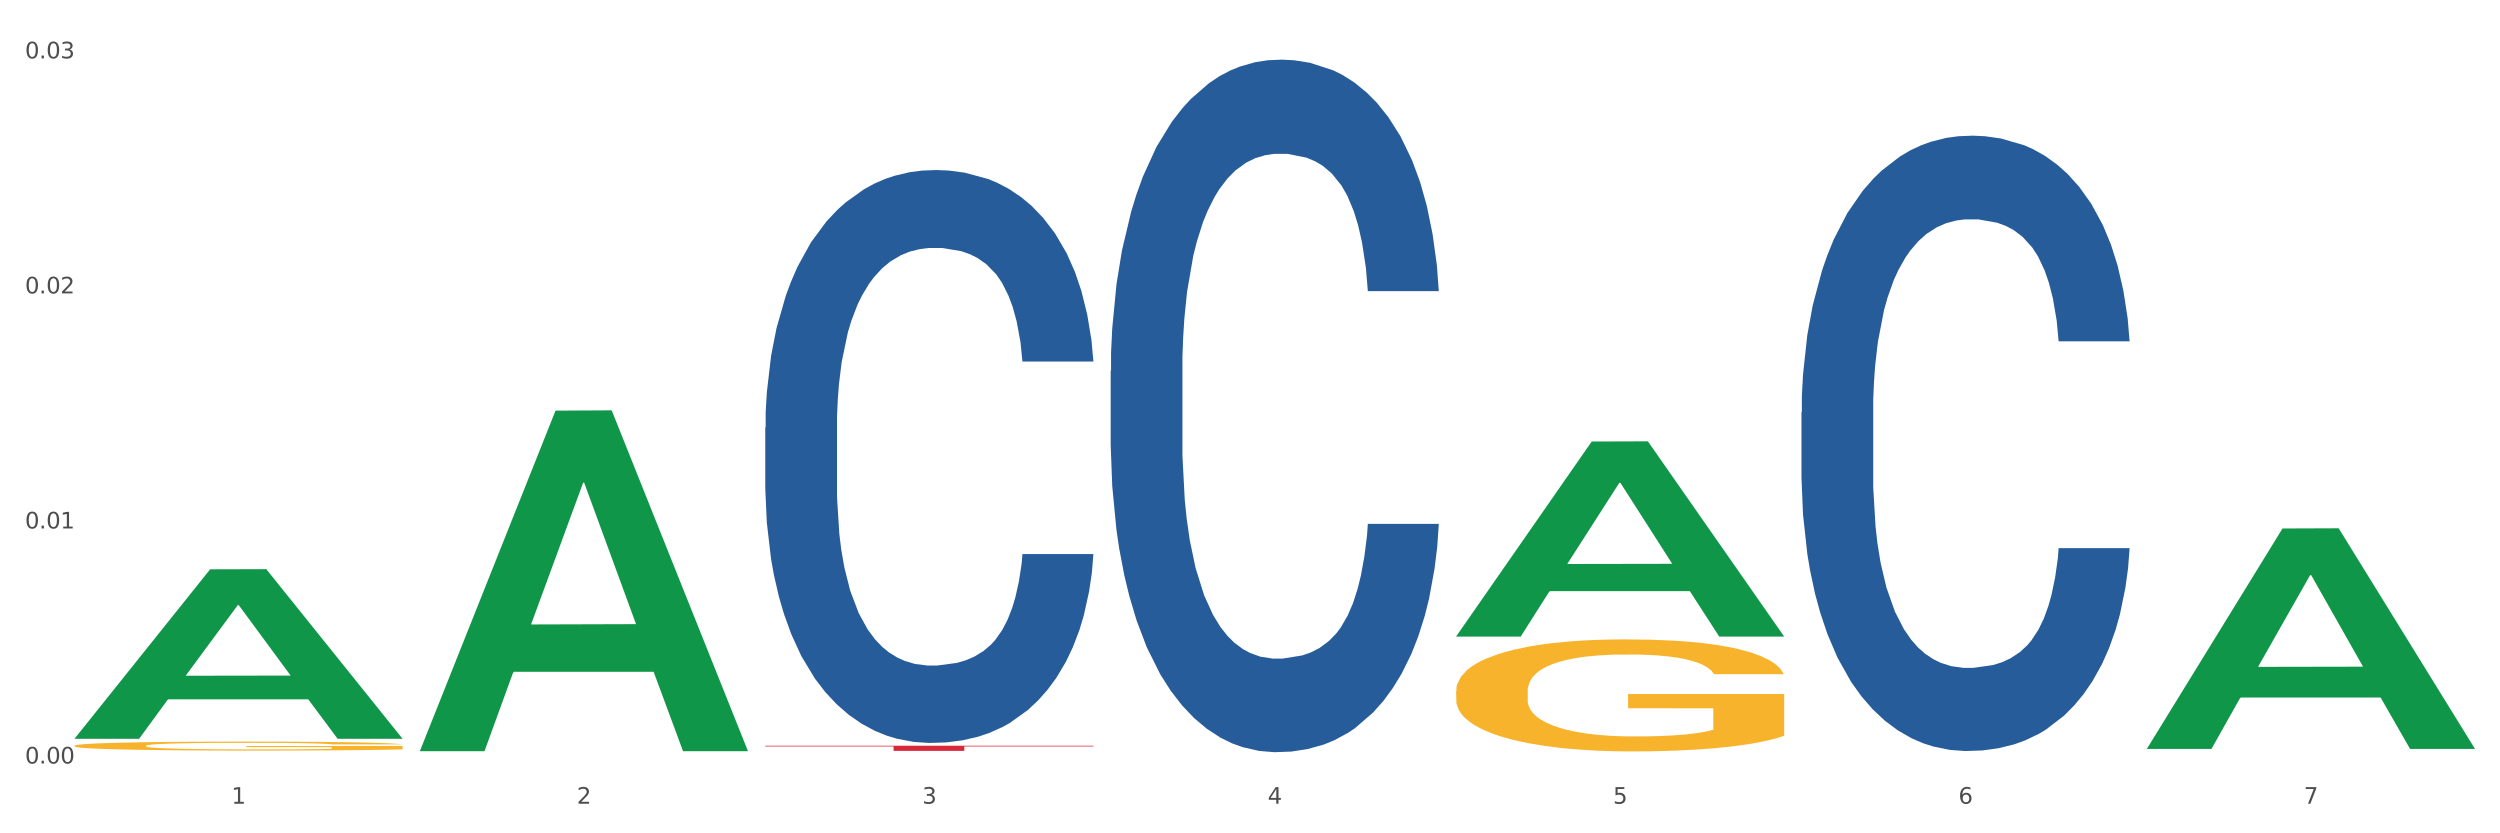
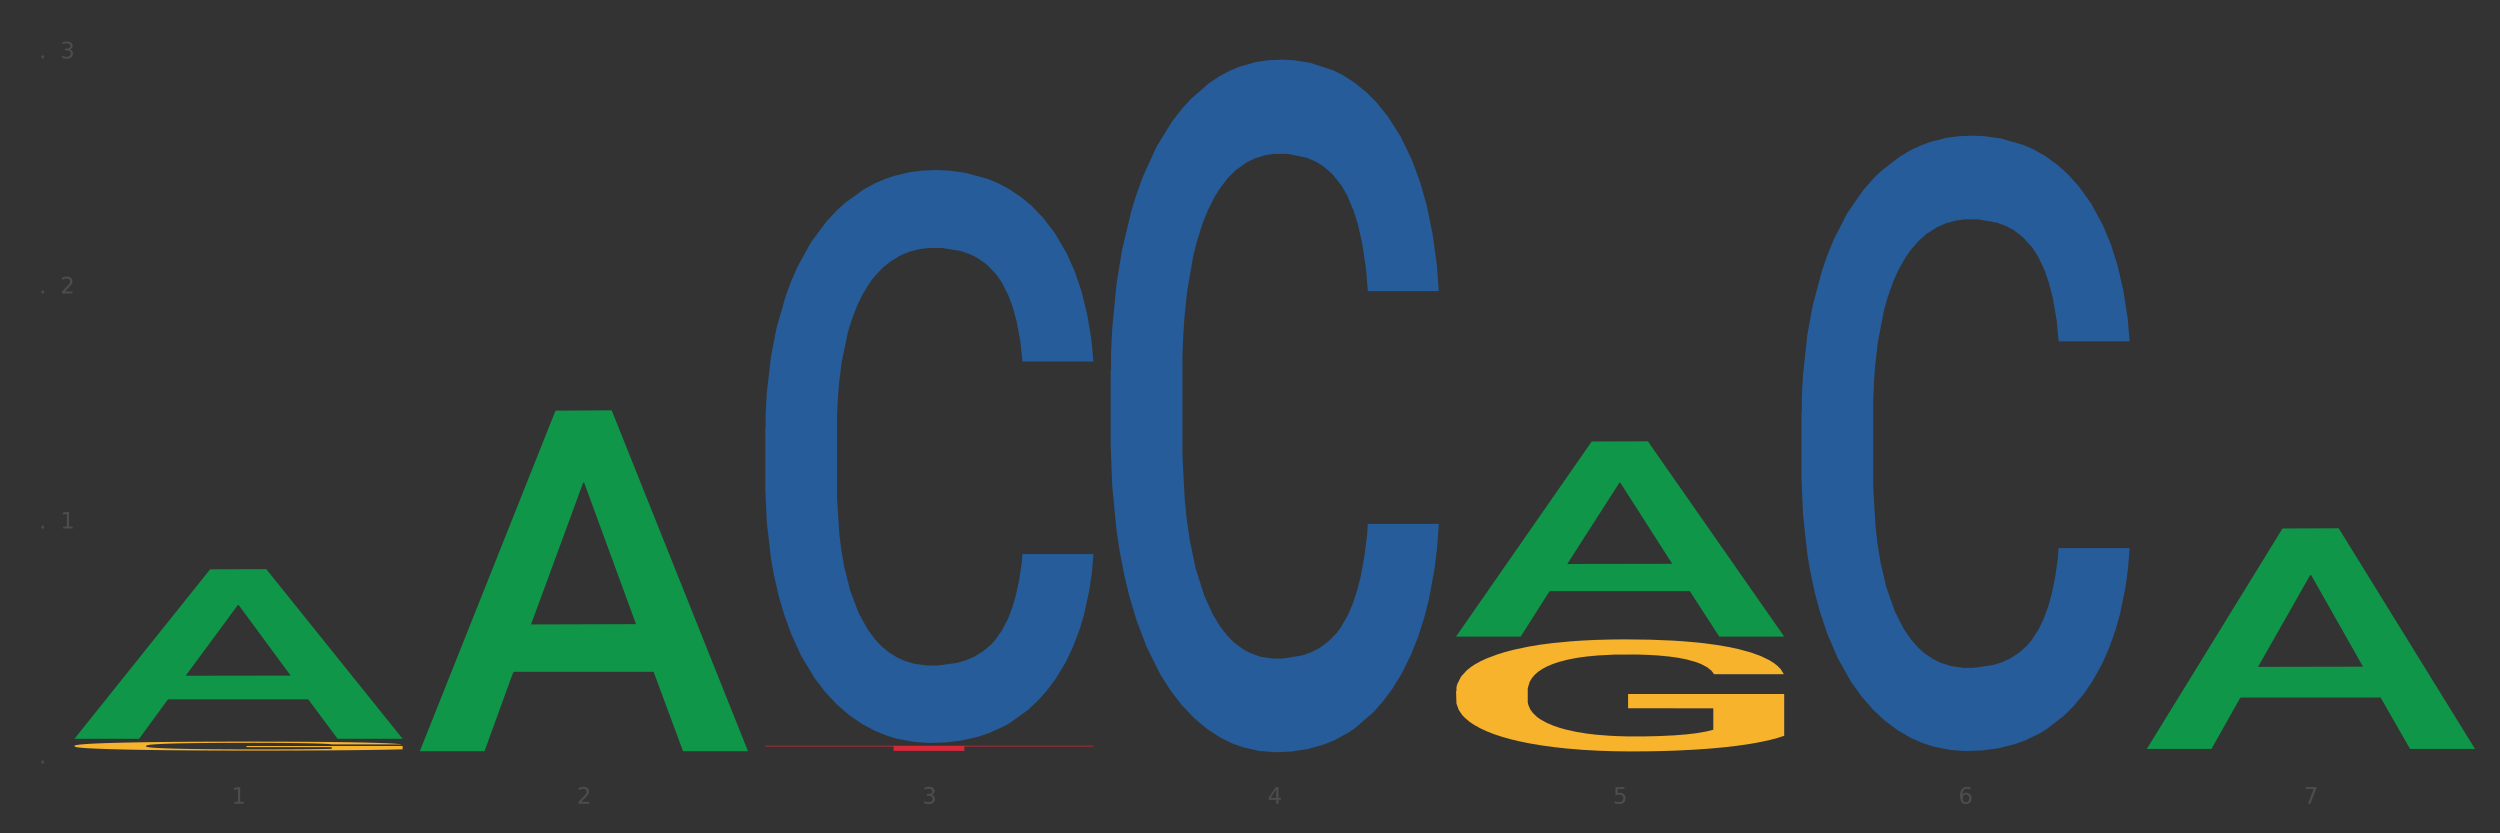
<svg xmlns="http://www.w3.org/2000/svg" xmlns:xlink="http://www.w3.org/1999/xlink" width="1080pt" height="360pt" viewBox="0 0 1080 360" version="1.1">
  <rect x="0" y="0" width="1080" height="360" fill="#333333" stroke="none" />
  <defs>
    <style type="text/css">*{stroke-linejoin: round; stroke-linecap: butt}</style>
  </defs>
  <g id="figure_1">
    <g id="patch_1">
-       <path d="M 0 360  L 1080 360  L 1080 0  L 0 0  z " style="fill: #ffffff; stroke: #ffffff; stroke-linejoin: miter" />
-     </g>
+       </g>
    <g id="axes_1">
      <g id="matplotlib.axis_1">
        <g id="xtick_1">
          <g id="text_1">
            <g style="fill: #4d4d4d" transform="translate(99.997 347.204) scale(0.096 -0.096)">
              <defs>
                <path id="DejaVuSans-31" d="M 794 531  L 1825 531  L 1825 4091  L 703 3866  L 703 4441  L 1819 4666  L 2450 4666  L 2450 531  L 3481 531  L 3481 0  L 794 0  L 794 531  z " transform="scale(0.016)" />
              </defs>
              <use xlink:href="#DejaVuSans-31" />
            </g>
          </g>
        </g>
        <g id="xtick_2">
          <g id="text_2">
            <g style="fill: #4d4d4d" transform="translate(249.209 347.204) scale(0.096 -0.096)">
              <defs>
                <path id="DejaVuSans-32" d="M 1228 531  L 3431 531  L 3431 0  L 469 0  L 469 531  Q 828 903 1448 1529  Q 2069 2156 2228 2338  Q 2531 2678 2651 2914  Q 2772 3150 2772 3378  Q 2772 3750 2511 3984  Q 2250 4219 1831 4219  Q 1534 4219 1204 4116  Q 875 4013 500 3803  L 500 4441  Q 881 4594 1212 4672  Q 1544 4750 1819 4750  Q 2544 4750 2975 4387  Q 3406 4025 3406 3419  Q 3406 3131 3298 2873  Q 3191 2616 2906 2266  Q 2828 2175 2409 1742  Q 1991 1309 1228 531  z " transform="scale(0.016)" />
              </defs>
              <use xlink:href="#DejaVuSans-32" />
            </g>
          </g>
        </g>
        <g id="xtick_3">
          <g id="text_3">
            <g style="fill: #4d4d4d" transform="translate(398.421 347.204) scale(0.096 -0.096)">
              <defs>
                <path id="DejaVuSans-33" d="M 2597 2516  Q 3050 2419 3304 2112  Q 3559 1806 3559 1356  Q 3559 666 3084 287  Q 2609 -91 1734 -91  Q 1441 -91 1130 -33  Q 819 25 488 141  L 488 750  Q 750 597 1062 519  Q 1375 441 1716 441  Q 2309 441 2620 675  Q 2931 909 2931 1356  Q 2931 1769 2642 2001  Q 2353 2234 1838 2234  L 1294 2234  L 1294 2753  L 1863 2753  Q 2328 2753 2575 2939  Q 2822 3125 2822 3475  Q 2822 3834 2567 4026  Q 2313 4219 1838 4219  Q 1578 4219 1281 4162  Q 984 4106 628 3988  L 628 4550  Q 988 4650 1302 4700  Q 1616 4750 1894 4750  Q 2613 4750 3031 4423  Q 3450 4097 3450 3541  Q 3450 3153 3228 2886  Q 3006 2619 2597 2516  z " transform="scale(0.016)" />
              </defs>
              <use xlink:href="#DejaVuSans-33" />
            </g>
          </g>
        </g>
        <g id="xtick_4">
          <g id="text_4">
            <g style="fill: #4d4d4d" transform="translate(547.634 347.204) scale(0.096 -0.096)">
              <defs>
                <path id="DejaVuSans-34" d="M 2419 4116  L 825 1625  L 2419 1625  L 2419 4116  z M 2253 4666  L 3047 4666  L 3047 1625  L 3713 1625  L 3713 1100  L 3047 1100  L 3047 0  L 2419 0  L 2419 1100  L 313 1100  L 313 1709  L 2253 4666  z " transform="scale(0.016)" />
              </defs>
              <use xlink:href="#DejaVuSans-34" />
            </g>
          </g>
        </g>
        <g id="xtick_5">
          <g id="text_5">
            <g style="fill: #4d4d4d" transform="translate(696.846 347.204) scale(0.096 -0.096)">
              <defs>
                <path id="DejaVuSans-35" d="M 691 4666  L 3169 4666  L 3169 4134  L 1269 4134  L 1269 2991  Q 1406 3038 1543 3061  Q 1681 3084 1819 3084  Q 2600 3084 3056 2656  Q 3513 2228 3513 1497  Q 3513 744 3044 326  Q 2575 -91 1722 -91  Q 1428 -91 1123 -41  Q 819 9 494 109  L 494 744  Q 775 591 1075 516  Q 1375 441 1709 441  Q 2250 441 2565 725  Q 2881 1009 2881 1497  Q 2881 1984 2565 2268  Q 2250 2553 1709 2553  Q 1456 2553 1204 2497  Q 953 2441 691 2322  L 691 4666  z " transform="scale(0.016)" />
              </defs>
              <use xlink:href="#DejaVuSans-35" />
            </g>
          </g>
        </g>
        <g id="xtick_6">
          <g id="text_6">
            <g style="fill: #4d4d4d" transform="translate(846.058 347.204) scale(0.096 -0.096)">
              <defs>
                <path id="DejaVuSans-36" d="M 2113 2584  Q 1688 2584 1439 2293  Q 1191 2003 1191 1497  Q 1191 994 1439 701  Q 1688 409 2113 409  Q 2538 409 2786 701  Q 3034 994 3034 1497  Q 3034 2003 2786 2293  Q 2538 2584 2113 2584  z M 3366 4563  L 3366 3988  Q 3128 4100 2886 4159  Q 2644 4219 2406 4219  Q 1781 4219 1451 3797  Q 1122 3375 1075 2522  Q 1259 2794 1537 2939  Q 1816 3084 2150 3084  Q 2853 3084 3261 2657  Q 3669 2231 3669 1497  Q 3669 778 3244 343  Q 2819 -91 2113 -91  Q 1303 -91 875 529  Q 447 1150 447 2328  Q 447 3434 972 4092  Q 1497 4750 2381 4750  Q 2619 4750 2861 4703  Q 3103 4656 3366 4563  z " transform="scale(0.016)" />
              </defs>
              <use xlink:href="#DejaVuSans-36" />
            </g>
          </g>
        </g>
        <g id="xtick_7">
          <g id="text_7">
            <g style="fill: #4d4d4d" transform="translate(995.27 347.204) scale(0.096 -0.096)">
              <defs>
                <path id="DejaVuSans-37" d="M 525 4666  L 3525 4666  L 3525 4397  L 1831 0  L 1172 0  L 2766 4134  L 525 4134  L 525 4666  z " transform="scale(0.016)" />
              </defs>
              <use xlink:href="#DejaVuSans-37" />
            </g>
          </g>
        </g>
        <g id="xtick_8" />
        <g id="xtick_9" />
        <g id="xtick_10" />
        <g id="xtick_11" />
        <g id="xtick_12" />
        <g id="xtick_13" />
      </g>
      <g id="matplotlib.axis_2">
        <g id="ytick_1">
          <g id="text_8">
            <g style="fill: #4d4d4d" transform="translate(10.8 329.843) scale(0.096 -0.096)">
              <defs>
-                 <path id="DejaVuSans-30" d="M 2034 4250  Q 1547 4250 1301 3770  Q 1056 3291 1056 2328  Q 1056 1369 1301 889  Q 1547 409 2034 409  Q 2525 409 2770 889  Q 3016 1369 3016 2328  Q 3016 3291 2770 3770  Q 2525 4250 2034 4250  z M 2034 4750  Q 2819 4750 3233 4129  Q 3647 3509 3647 2328  Q 3647 1150 3233 529  Q 2819 -91 2034 -91  Q 1250 -91 836 529  Q 422 1150 422 2328  Q 422 3509 836 4129  Q 1250 4750 2034 4750  z " transform="scale(0.016)" />
                <path id="DejaVuSans-2e" d="M 684 794  L 1344 794  L 1344 0  L 684 0  L 684 794  z " transform="scale(0.016)" />
              </defs>
              <use xlink:href="#DejaVuSans-30" />
              <use xlink:href="#DejaVuSans-2e" transform="translate(63.623 0)" />
              <use xlink:href="#DejaVuSans-30" transform="translate(95.41 0)" />
              <use xlink:href="#DejaVuSans-30" transform="translate(159.033 0)" />
            </g>
          </g>
        </g>
        <g id="ytick_2">
          <g id="text_9">
            <g style="fill: #4d4d4d" transform="translate(10.8 228.301) scale(0.096 -0.096)">
              <use xlink:href="#DejaVuSans-30" />
              <use xlink:href="#DejaVuSans-2e" transform="translate(63.623 0)" />
              <use xlink:href="#DejaVuSans-30" transform="translate(95.41 0)" />
              <use xlink:href="#DejaVuSans-31" transform="translate(159.033 0)" />
            </g>
          </g>
        </g>
        <g id="ytick_3">
          <g id="text_10">
            <g style="fill: #4d4d4d" transform="translate(10.8 126.759) scale(0.096 -0.096)">
              <use xlink:href="#DejaVuSans-30" />
              <use xlink:href="#DejaVuSans-2e" transform="translate(63.623 0)" />
              <use xlink:href="#DejaVuSans-30" transform="translate(95.41 0)" />
              <use xlink:href="#DejaVuSans-32" transform="translate(159.033 0)" />
            </g>
          </g>
        </g>
        <g id="ytick_4">
          <g id="text_11">
            <g style="fill: #4d4d4d" transform="translate(10.8 25.216) scale(0.096 -0.096)">
              <use xlink:href="#DejaVuSans-30" />
              <use xlink:href="#DejaVuSans-2e" transform="translate(63.623 0)" />
              <use xlink:href="#DejaVuSans-30" transform="translate(95.41 0)" />
              <use xlink:href="#DejaVuSans-33" transform="translate(159.033 0)" />
            </g>
          </g>
        </g>
        <g id="ytick_5" />
        <g id="ytick_6" />
        <g id="ytick_7" />
      </g>
      <g id="PolyCollection_1">
        <path d="M 32.175 319.039  L 32.321 318.97  L 90.775 245.945  L 115.034 245.876  L 173.927 319.176  L 145.869 319.176  L 133.155 302.107  L 72.801 302.107  L 72.362 302.383  L 60.087 319.176  L 32.175 319.176  L 32.175 319.039  L 80.4 291.921  L 125.556 291.852  L 103.197 261.499  L 102.905 261.362  L 102.612 261.568  L 80.254 291.852  L 80.4 291.921  L 32.175 319.039  z " clip-path="url(#p80f86fa3d0)" style="fill: #109648" />
        <path d="M 629.024 298.582  L 629.191 298.538  L 629.191 296.946  L 629.526 295.576  L 631.2 292.261  L 633.71 289.521  L 635.551 288.062  L 637.392 286.869  L 639.567 285.675  L 642.245 284.438  L 647.099 282.626  L 650.111 281.697  L 653.793 280.725  L 660.487 279.311  L 665.34 278.515  L 670.361 277.852  L 678.562 277.056  L 683.917 276.703  L 689.607 276.438  L 696.469 276.261  L 701.657 276.217  L 713.037 276.349  L 722.744 276.747  L 727.43 277.056  L 733.455 277.587  L 736.635 277.94  L 741.823 278.648  L 747.178 279.576  L 750.86 280.371  L 756.383 281.874  L 760.567 283.377  L 764.416 285.233  L 766.424 286.515  L 767.93 287.709  L 769.269 289.079  L 770.608 291.245  L 740.484 291.245  L 739.312 289.698  L 737.471 288.239  L 734.794 286.825  L 732.451 285.941  L 728.434 284.836  L 724.752 284.128  L 720.903 283.598  L 716.217 283.156  L 712.535 282.935  L 707.347 282.758  L 697.138 282.802  L 690.277 283.156  L 685.591 283.598  L 682.578 283.996  L 679.901 284.438  L 676.888 285.057  L 673.374 285.985  L 670.863 286.825  L 668.353 287.885  L 666.345 288.946  L 664.504 290.184  L 662.997 291.51  L 661.826 292.88  L 660.822 294.56  L 659.985 297.344  L 659.985 303.4  L 660.32 304.77  L 661.157 306.582  L 662.161 307.952  L 663.834 309.588  L 665.34 310.693  L 668.186 312.284  L 671.365 313.61  L 673.876 314.45  L 676.386 315.157  L 680.737 316.129  L 685.591 316.925  L 689.775 317.411  L 695.465 317.853  L 699.314 318.03  L 702.661 318.118  L 710.862 318.118  L 716.719 317.986  L 723.246 317.676  L 728.267 317.278  L 732.451 316.792  L 737.137 315.997  L 740.149 315.245  L 740.149 306.007  L 703.331 305.963  L 703.331 299.819  L 770.776 299.819  L 770.776 317.853  L 767.93 318.781  L 764.751 319.621  L 761.404 320.372  L 756.383 321.301  L 750.358 322.185  L 745.003 322.803  L 739.312 323.334  L 732.618 323.82  L 723.915 324.262  L 718.56 324.439  L 711.866 324.571  L 704 324.616  L 697.138 324.527  L 690.444 324.306  L 683.415 323.908  L 676.553 323.334  L 671.365 322.759  L 666.177 322.052  L 660.654 321.124  L 656.303 320.24  L 652.956 319.444  L 649.274 318.428  L 645.258 317.102  L 642.245 315.908  L 639.567 314.671  L 636.722 313.079  L 634.714 311.709  L 632.706 309.985  L 631.534 308.704  L 630.195 306.715  L 629.191 303.93  L 629.024 298.582  z " clip-path="url(#p80f86fa3d0)" style="fill: #f7b32b" />
        <path d="M 32.175 322.171  L 32.342 322.167  L 32.342 322.04  L 32.677 321.93  L 34.351 321.664  L 36.861 321.445  L 38.702 321.328  L 40.543 321.232  L 42.719 321.136  L 45.396 321.037  L 50.25 320.892  L 53.262 320.817  L 56.944 320.74  L 63.638 320.626  L 68.492 320.562  L 73.512 320.509  L 81.713 320.445  L 87.068 320.417  L 92.758 320.396  L 99.62 320.382  L 104.808 320.378  L 116.188 320.389  L 125.895 320.421  L 130.581 320.445  L 136.606 320.488  L 139.786 320.516  L 144.974 320.573  L 150.329 320.647  L 154.011 320.711  L 159.534 320.832  L 163.718 320.952  L 167.567 321.101  L 169.575 321.204  L 171.082 321.299  L 172.42 321.409  L 173.759 321.583  L 143.635 321.583  L 142.463 321.459  L 140.623 321.342  L 137.945 321.228  L 135.602 321.158  L 131.585 321.069  L 127.903 321.012  L 124.054 320.97  L 119.368 320.934  L 115.686 320.917  L 110.498 320.903  L 100.289 320.906  L 93.428 320.934  L 88.742 320.97  L 85.729 321.002  L 83.052 321.037  L 80.039 321.087  L 76.525 321.161  L 74.014 321.228  L 71.504 321.313  L 69.496 321.399  L 67.655 321.498  L 66.149 321.604  L 64.977 321.714  L 63.973 321.848  L 63.136 322.072  L 63.136 322.557  L 63.471 322.667  L 64.308 322.812  L 65.312 322.922  L 66.985 323.053  L 68.492 323.142  L 71.337 323.269  L 74.516 323.375  L 77.027 323.443  L 79.537 323.499  L 83.888 323.577  L 88.742 323.641  L 92.926 323.68  L 98.616 323.715  L 102.465 323.73  L 105.812 323.737  L 114.013 323.737  L 119.87 323.726  L 126.397 323.701  L 131.418 323.669  L 135.602 323.63  L 140.288 323.567  L 143.3 323.506  L 143.3 322.766  L 106.482 322.762  L 106.482 322.27  L 173.927 322.27  L 173.927 323.715  L 171.082 323.79  L 167.902 323.857  L 164.555 323.917  L 159.534 323.992  L 153.509 324.063  L 148.154 324.112  L 142.463 324.155  L 135.769 324.194  L 127.067 324.229  L 121.711 324.243  L 115.017 324.254  L 107.151 324.258  L 100.289 324.25  L 93.595 324.233  L 86.566 324.201  L 79.704 324.155  L 74.516 324.109  L 69.328 324.052  L 63.806 323.978  L 59.454 323.907  L 56.107 323.843  L 52.425 323.762  L 48.409 323.655  L 45.396 323.56  L 42.719 323.46  L 39.873 323.333  L 37.865 323.223  L 35.857 323.085  L 34.685 322.982  L 33.347 322.823  L 32.342 322.6  L 32.175 322.171  z " clip-path="url(#p80f86fa3d0)" style="fill: #f7b32b" />
        <path d="M 330.599 184.664  L 330.767 184.438  L 330.767 178.11  L 331.27 169.52  L 333.113 153.698  L 335.459 141.719  L 339.48 127.705  L 341.658 121.828  L 344.507 115.273  L 350.371 104.65  L 357.073 95.609  L 361.765 90.636  L 365.283 87.472  L 373.158 81.821  L 377.682 79.335  L 382.374 77.3  L 386.395 75.944  L 393.098 74.362  L 398.459 73.684  L 404.659 73.458  L 409.853 73.684  L 416.723 74.588  L 426.776 77.3  L 430.63 78.882  L 435.824 81.595  L 441.186 85.211  L 445.542 88.828  L 450.569 94.026  L 455.763 100.807  L 460.79 109.396  L 464.308 117.308  L 467.157 125.671  L 469.67 135.842  L 471.513 146.917  L 472.351 156.185  L 441.688 156.185  L 440.851 147.822  L 439.175 138.78  L 437.5 132.678  L 435.657 127.705  L 432.808 122.054  L 430.295 118.438  L 426.106 114.143  L 422.252 111.431  L 419.069 109.849  L 415.215 108.492  L 407.005 107.136  L 401.14 107.136  L 397.454 107.588  L 392.93 108.718  L 389.076 110.301  L 384.552 113.013  L 381.034 115.951  L 377.515 119.794  L 375.504 122.506  L 372.488 127.479  L 370.478 131.547  L 367.797 138.554  L 366.289 143.527  L 363.608 156.411  L 362.435 165.904  L 361.932 172.459  L 361.597 179.692  L 361.597 214.952  L 362.602 230.775  L 363.44 237.555  L 364.781 245.24  L 367.294 255.186  L 370.98 264.905  L 374.834 271.912  L 378.018 276.207  L 381.034 279.371  L 384.05 281.857  L 387.736 284.118  L 390.752 285.474  L 395.276 286.83  L 400.637 287.508  L 404.826 287.508  L 413.372 286.378  L 417.225 285.248  L 420.912 283.665  L 424.933 281.179  L 428.117 278.467  L 429.96 276.433  L 432.976 272.138  L 435.321 267.617  L 437.332 262.419  L 438.673 257.898  L 440.18 251.117  L 441.353 243.432  L 441.688 239.364  L 472.351 239.364  L 471.681 247.501  L 470.508 255.412  L 468.162 266.035  L 466.319 272.138  L 463.471 279.597  L 460.455 285.926  L 456.266 292.933  L 452.412 298.131  L 448.391 302.652  L 444.034 306.721  L 436.159 312.371  L 433.311 313.953  L 427.279 316.666  L 422.587 318.248  L 415.717 319.83  L 408.68 320.734  L 401.308 320.96  L 394.773 320.508  L 387.568 319.152  L 383.044 317.796  L 378.018 315.762  L 372.153 312.597  L 366.624 308.755  L 361.43 304.234  L 356.571 299.036  L 352.047 293.159  L 346.182 283.439  L 341.826 273.946  L 338.642 265.131  L 336.464 257.672  L 334.286 248.179  L 333.113 241.624  L 331.27 225.802  L 330.599 211.11  L 330.599 184.664  z " clip-path="url(#p80f86fa3d0)" style="fill: #255c99" />
        <path d="M 479.812 160.19  L 479.979 159.917  L 479.979 152.266  L 480.482 141.883  L 482.325 122.757  L 484.671 108.276  L 488.692 91.335  L 490.87 84.231  L 493.719 76.308  L 499.583 63.466  L 506.285 52.536  L 510.977 46.525  L 514.496 42.7  L 522.371 35.869  L 526.895 32.864  L 531.586 30.404  L 535.608 28.765  L 542.31 26.852  L 547.672 26.033  L 553.871 25.759  L 559.065 26.033  L 565.935 27.126  L 575.988 30.404  L 579.842 32.317  L 585.036 35.596  L 590.398 39.968  L 594.754 44.339  L 599.781 50.624  L 604.975 58.821  L 610.002 69.204  L 613.521 78.767  L 616.369 88.876  L 618.882 101.172  L 620.726 114.56  L 621.563 125.763  L 590.901 125.763  L 590.063 115.653  L 588.387 104.724  L 586.712 97.347  L 584.869 91.335  L 582.02 84.505  L 579.507 80.133  L 575.318 74.941  L 571.464 71.663  L 568.281 69.75  L 564.427 68.111  L 556.217 66.471  L 550.352 66.471  L 546.666 67.018  L 542.142 68.384  L 538.288 70.296  L 533.764 73.575  L 530.246 77.127  L 526.727 81.772  L 524.716 85.051  L 521.7 91.062  L 519.69 95.98  L 517.009 104.451  L 515.501 110.462  L 512.82 126.036  L 511.647 137.512  L 511.144 145.435  L 510.809 154.179  L 510.809 196.803  L 511.815 215.93  L 512.652 224.127  L 513.993 233.416  L 516.506 245.439  L 520.192 257.188  L 524.046 265.658  L 527.23 270.849  L 530.246 274.675  L 533.262 277.68  L 536.948 280.413  L 539.964 282.052  L 544.488 283.691  L 549.85 284.511  L 554.039 284.511  L 562.584 283.145  L 566.438 281.779  L 570.124 279.866  L 574.145 276.861  L 577.329 273.582  L 579.172 271.123  L 582.188 265.931  L 584.534 260.467  L 586.544 254.182  L 587.885 248.718  L 589.393 240.521  L 590.566 231.231  L 590.901 226.312  L 621.563 226.312  L 620.893 236.149  L 619.72 245.712  L 617.374 258.554  L 615.531 265.931  L 612.683 274.948  L 609.667 282.598  L 605.478 291.069  L 601.624 297.353  L 597.603 302.818  L 593.246 307.736  L 585.371 314.567  L 582.523 316.479  L 576.491 319.758  L 571.799 321.671  L 564.93 323.583  L 557.892 324.676  L 550.52 324.95  L 543.985 324.403  L 536.78 322.764  L 532.256 321.124  L 527.23 318.665  L 521.365 314.84  L 515.836 310.195  L 510.642 304.73  L 505.783 298.446  L 501.259 291.342  L 495.394 279.593  L 491.038 268.117  L 487.854 257.461  L 485.676 248.444  L 483.498 236.969  L 482.325 229.045  L 480.482 209.918  L 479.812 192.158  L 479.812 160.19  z " clip-path="url(#p80f86fa3d0)" style="fill: #255c99" />
        <path d="M 778.236 178.051  L 778.404 177.808  L 778.404 171.011  L 778.906 161.785  L 780.749 144.791  L 783.095 131.923  L 787.117 116.871  L 789.295 110.559  L 792.143 103.518  L 798.008 92.108  L 804.71 82.397  L 809.401 77.055  L 812.92 73.656  L 820.795 67.587  L 825.319 64.916  L 830.011 62.731  L 834.032 61.275  L 840.734 59.575  L 846.096 58.847  L 852.296 58.604  L 857.49 58.847  L 864.359 59.818  L 874.413 62.731  L 878.267 64.431  L 883.461 67.344  L 888.823 71.229  L 893.179 75.113  L 898.206 80.697  L 903.4 87.98  L 908.426 97.206  L 911.945 105.703  L 914.794 114.686  L 917.307 125.611  L 919.15 137.507  L 919.988 147.461  L 889.325 147.461  L 888.487 138.478  L 886.812 128.767  L 885.136 122.212  L 883.293 116.871  L 880.445 110.802  L 877.931 106.917  L 873.743 102.304  L 869.889 99.391  L 866.705 97.692  L 862.851 96.235  L 854.641 94.778  L 848.777 94.778  L 845.091 95.264  L 840.567 96.478  L 836.713 98.177  L 832.189 101.09  L 828.67 104.247  L 825.152 108.374  L 823.141 111.287  L 820.125 116.628  L 818.114 120.998  L 815.433 128.524  L 813.925 133.866  L 811.245 147.704  L 810.072 157.901  L 809.569 164.941  L 809.234 172.71  L 809.234 210.583  L 810.239 227.578  L 811.077 234.861  L 812.417 243.116  L 814.931 253.798  L 818.617 264.237  L 822.471 271.764  L 825.654 276.376  L 828.67 279.775  L 831.686 282.446  L 835.372 284.874  L 838.388 286.33  L 842.912 287.787  L 848.274 288.515  L 852.463 288.515  L 861.008 287.301  L 864.862 286.088  L 868.548 284.388  L 872.57 281.717  L 875.753 278.804  L 877.596 276.619  L 880.612 272.006  L 882.958 267.151  L 884.969 261.567  L 886.309 256.711  L 887.817 249.428  L 888.99 241.174  L 889.325 236.804  L 919.988 236.804  L 919.318 245.544  L 918.145 254.041  L 915.799 265.451  L 913.956 272.006  L 911.107 280.018  L 908.091 286.816  L 903.902 294.342  L 900.049 299.926  L 896.027 304.781  L 891.671 309.151  L 883.796 315.221  L 880.947 316.92  L 874.915 319.834  L 870.224 321.533  L 863.354 323.233  L 856.317 324.204  L 848.944 324.446  L 842.41 323.961  L 835.205 322.504  L 830.681 321.048  L 825.654 318.863  L 819.79 315.464  L 814.26 311.336  L 809.066 306.481  L 804.207 300.897  L 799.683 294.585  L 793.819 284.145  L 789.462 273.949  L 786.279 264.48  L 784.101 256.469  L 781.922 246.272  L 780.749 239.231  L 778.906 222.237  L 778.236 206.456  L 778.236 178.051  z " clip-path="url(#p80f86fa3d0)" style="fill: #255c99" />
        <path d="M 330.599 322.162  L 472.351 322.162  L 472.351 322.471  L 416.591 322.473  L 416.591 324.383  L 386.024 324.383  L 386.024 322.473  L 330.599 322.471  L 330.599 322.164  L 330.599 322.162  z " clip-path="url(#p80f86fa3d0)" style="fill: #d62839" />
        <path d="M 181.387 324.245  L 181.533 324.107  L 239.988 177.396  L 264.246 177.258  L 323.139 324.521  L 295.081 324.521  L 282.367 290.229  L 222.013 290.229  L 221.575 290.782  L 209.299 324.521  L 181.387 324.521  L 181.387 324.245  L 229.612 269.764  L 274.768 269.626  L 252.409 208.647  L 252.117 208.37  L 251.825 208.785  L 229.466 269.626  L 229.612 269.764  L 181.387 324.245  z " clip-path="url(#p80f86fa3d0)" style="fill: #109648" />
        <path d="M 629.024 274.857  L 629.17 274.777  L 687.624 190.73  L 711.883 190.651  L 770.776 275.015  L 742.717 275.015  L 730.004 255.37  L 669.65 255.37  L 669.211 255.686  L 656.936 275.015  L 629.024 275.015  L 629.024 274.857  L 677.249 243.646  L 722.405 243.567  L 700.046 208.633  L 699.754 208.474  L 699.461 208.712  L 677.103 243.567  L 677.249 243.646  L 629.024 274.857  z " clip-path="url(#p80f86fa3d0)" style="fill: #109648" />
        <path d="M 927.448 323.352  L 927.595 323.262  L 986.049 228.304  L 1010.307 228.215  L 1069.2 323.531  L 1041.142 323.531  L 1028.428 301.335  L 968.074 301.335  L 967.636 301.693  L 955.36 323.531  L 927.448 323.531  L 927.448 323.352  L 975.673 288.089  L 1020.829 288  L 998.47 248.531  L 998.178 248.352  L 997.886 248.62  L 975.527 288  L 975.673 288.089  L 927.448 323.352  z " clip-path="url(#p80f86fa3d0)" style="fill: #109648" />
      </g>
    </g>
  </g>
  <defs>
    <clipPath id="p80f86fa3d0">
      <rect x="32.175" y="10.8" width="1037.025" height="329.109" />
    </clipPath>
  </defs>
</svg>